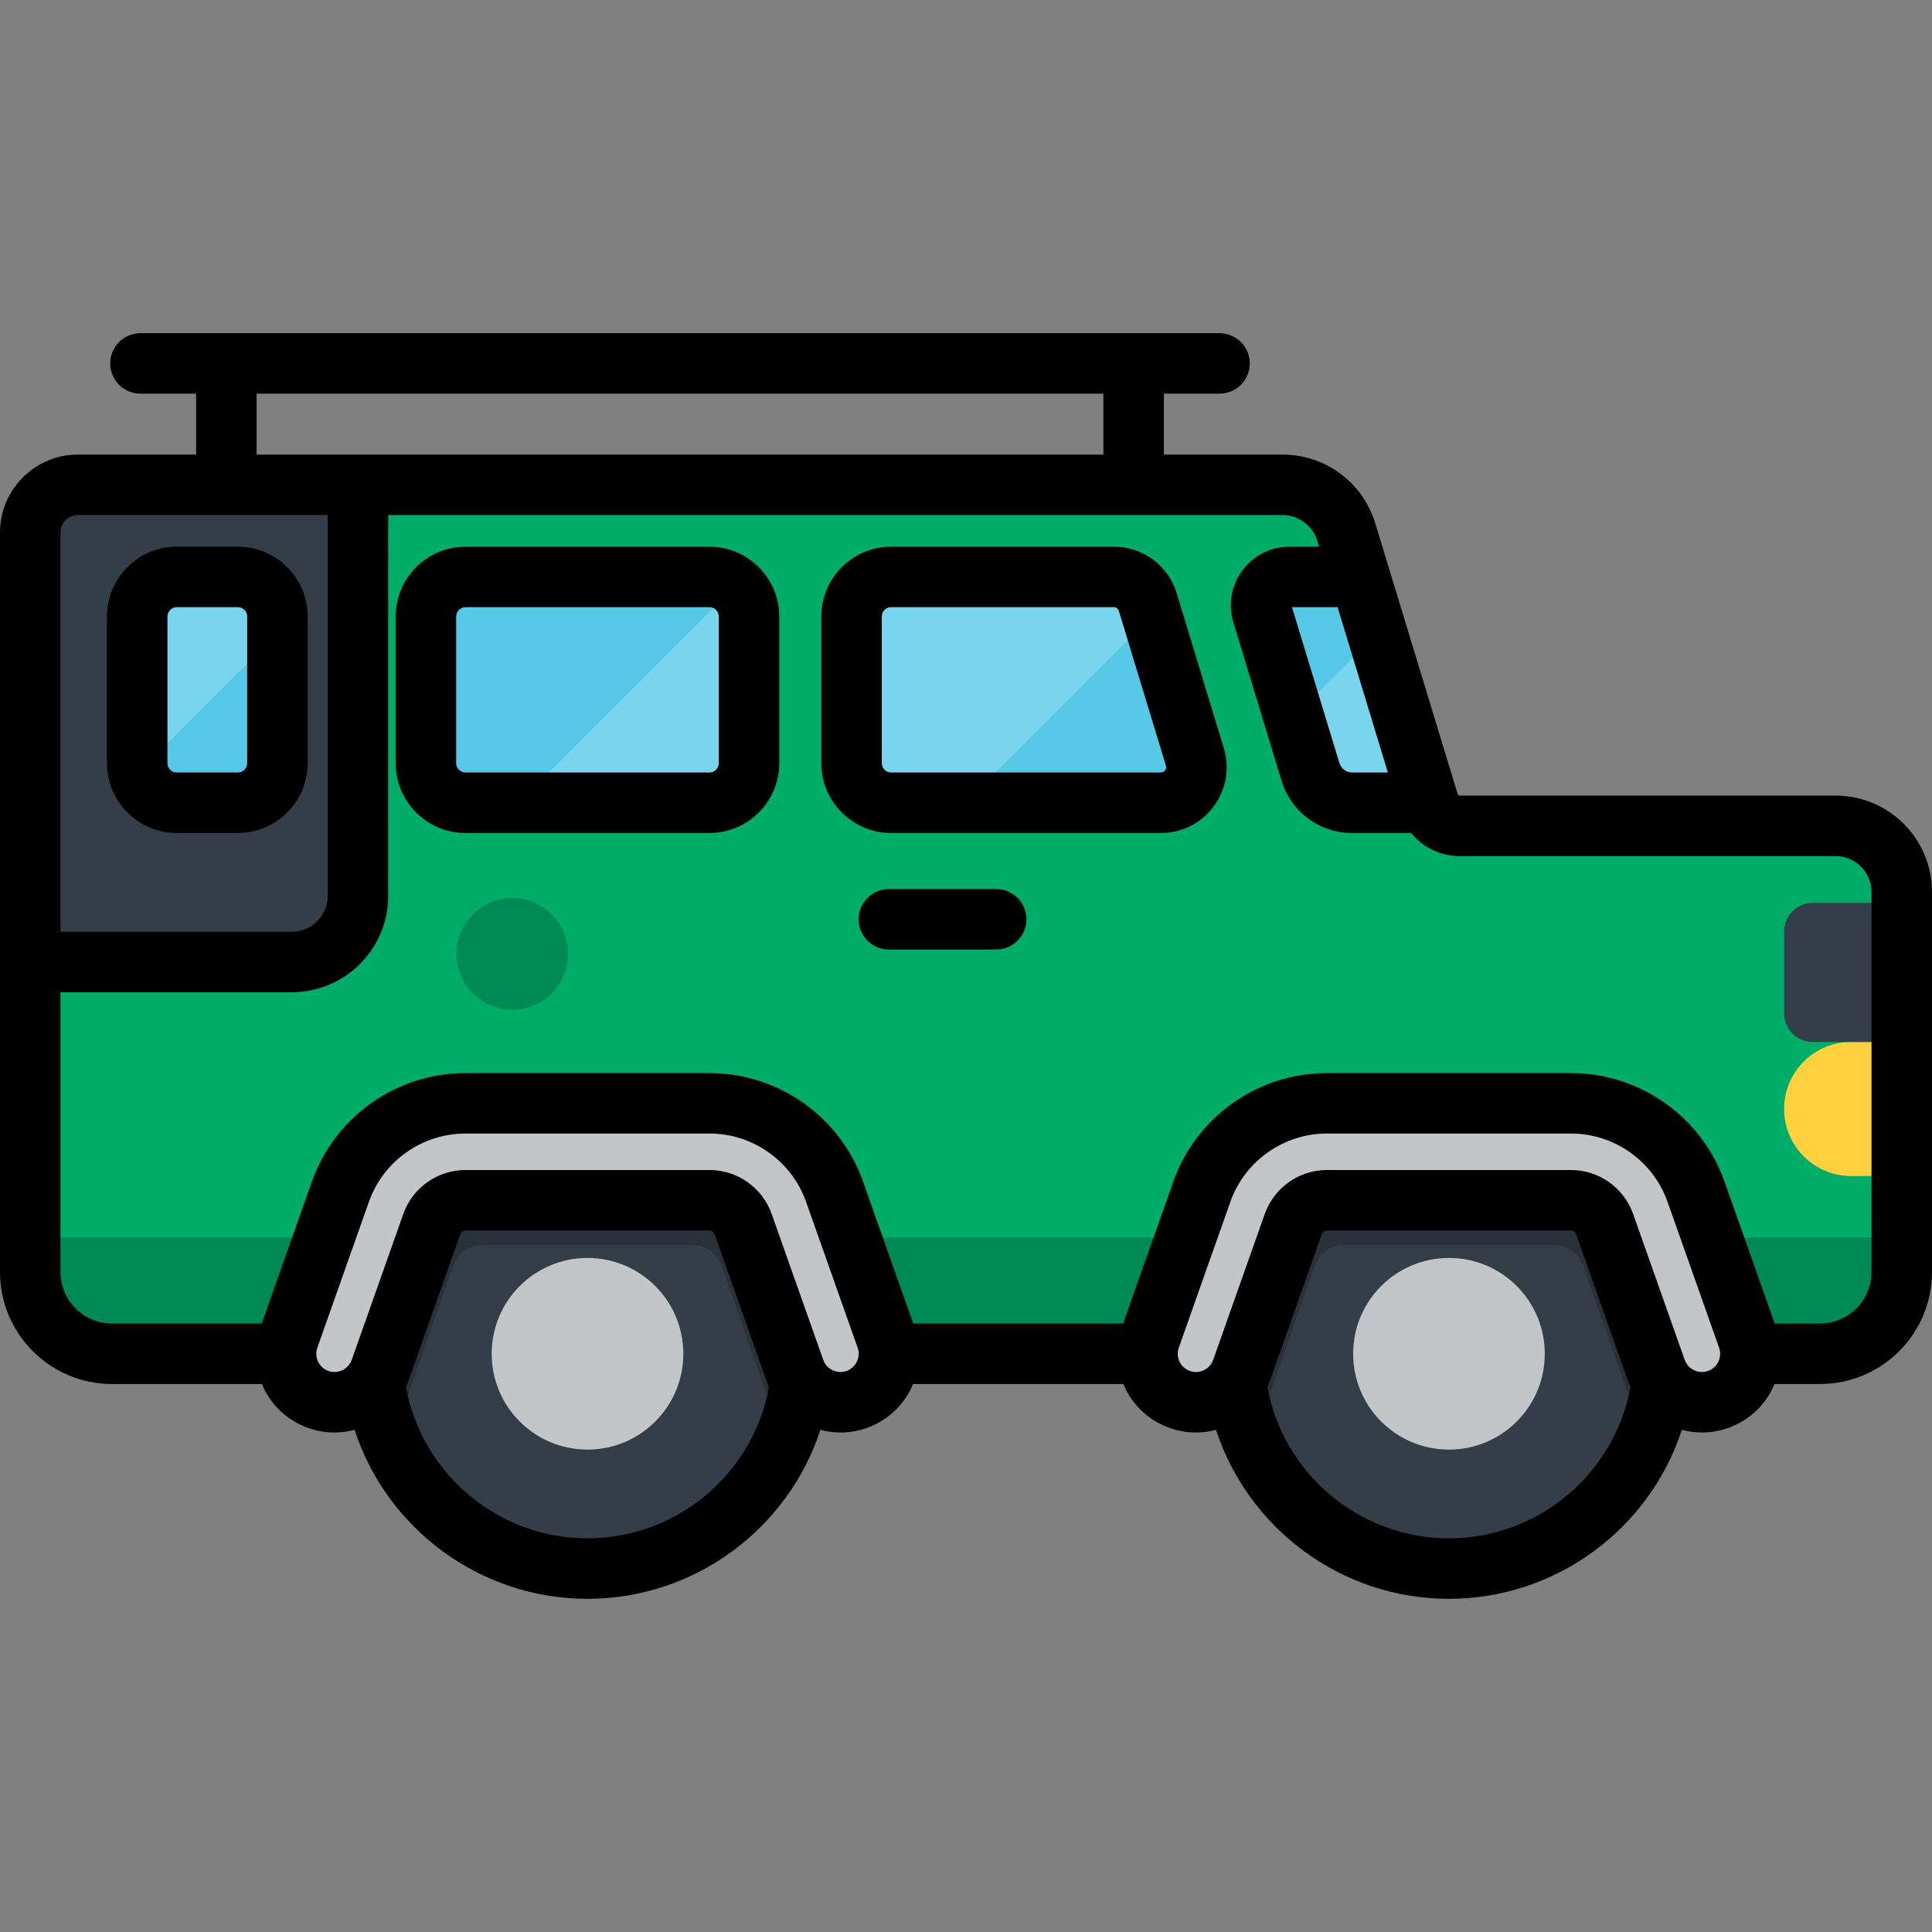
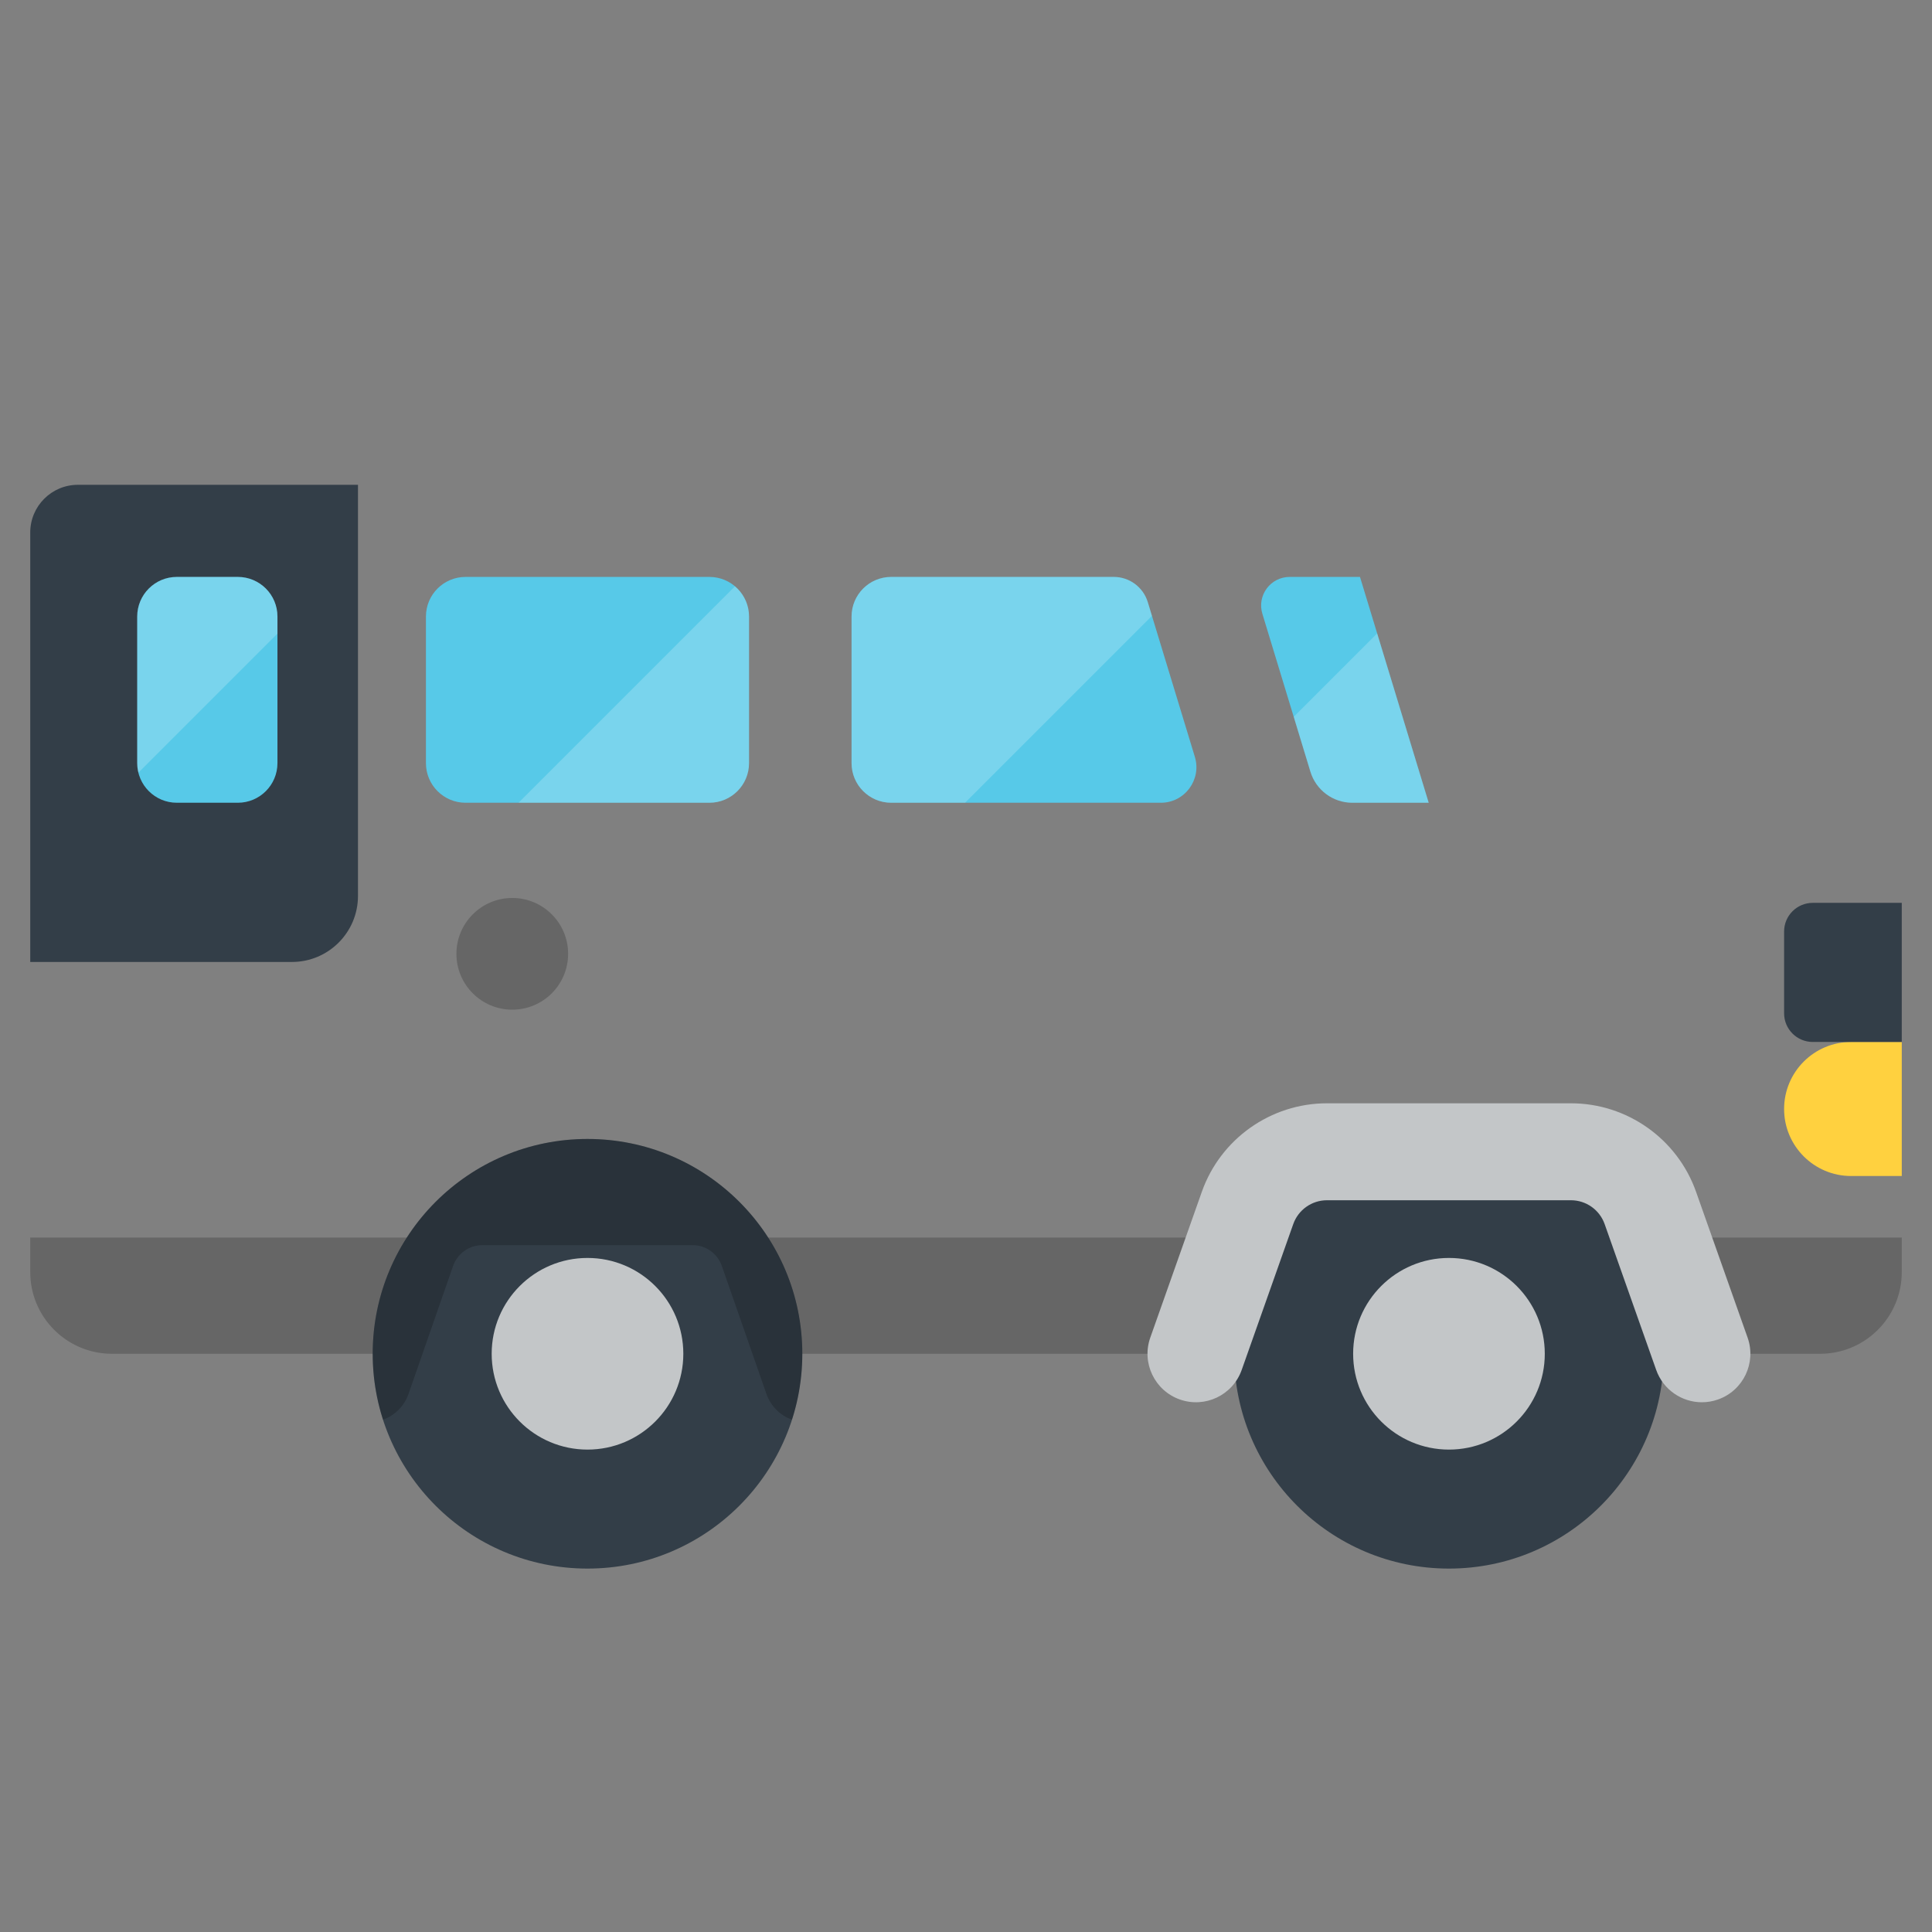
<svg xmlns="http://www.w3.org/2000/svg" height="800px" width="800px" version="1.1" id="Layer_1" viewBox="0 0 511.999 511.999" xml:space="preserve">
  <rect x="0" y="0" width="511.999" height="511.999" fill="#808080" stroke="none" />
-   <path style="fill:#00AD68;" d="M378.618,212.737l-21.803-71.66c-2.277-7.483-9.18-12.599-17.002-12.599H20.65  c-6.979,0-12.637,5.658-12.637,12.637v195.997c0,11.957,9.694,21.652,21.652,21.652h452.67c11.958,0,21.652-9.694,21.652-21.652  V236.376c0-9.676-7.842-17.518-17.518-17.518h-99.589C383.079,218.858,379.725,216.373,378.618,212.737z" />
  <path style="fill:#333E48;" d="M20.65,128.478c-6.979,0-12.637,5.657-12.637,12.637v113.816h69.349  c9.668,0,17.507-7.838,17.507-17.507V128.478H20.65z" />
  <path style="opacity:0.2;enable-background:new    ;" d="M503.987,327.971H8.013v9.141c0,11.957,9.694,21.652,21.652,21.652h452.67  c11.958,0,21.652-9.694,21.652-21.652v-9.141H503.987z" />
  <circle style="fill:#333E48;" cx="155.694" cy="358.763" r="56.927" />
  <circle style="fill:#C3C6C8;" cx="155.694" cy="358.763" r="25.394" />
  <path style="opacity:0.2;enable-background:new    ;" d="M155.689,301.837c-31.439,0-56.926,25.487-56.926,56.925  c0,6.095,0.968,11.961,2.742,17.467c3.048-1.094,5.602-3.522,6.763-6.857l11.797-33.862c1.153-3.309,4.249-5.53,7.707-5.53h55.825  c3.457,0,6.555,2.221,7.708,5.53l11.798,33.862c1.162,3.338,3.72,5.762,6.771,6.857c1.774-5.505,2.742-11.371,2.742-17.467  C212.615,327.324,187.128,301.837,155.689,301.837z" />
  <circle style="fill:#333E48;" cx="383.989" cy="358.763" r="56.927" />
  <circle style="fill:#C3C6C8;" cx="383.989" cy="358.763" r="25.394" />
-   <path style="opacity:0.2;enable-background:new    ;" d="M383.985,301.837c-31.439,0-56.926,25.487-56.926,56.925  c0,6.095,0.968,11.961,2.742,17.467c3.048-1.094,5.603-3.522,6.764-6.857l11.798-33.862c1.153-3.309,4.249-5.53,7.707-5.53h55.826  c3.457,0,6.555,2.221,7.707,5.53l11.797,33.862c1.162,3.338,3.72,5.762,6.772,6.857c1.773-5.505,2.741-11.371,2.741-17.467  C440.911,327.324,415.424,301.837,383.985,301.837z" />
  <g>
    <path style="fill:#57C9E8;" d="M316.648,200.569l-12.474-40.998c-1.207-3.968-4.868-6.681-9.017-6.681h-58.986   c-5.798,0-10.5,4.701-10.5,10.5v38.847c0,5.798,4.701,10.5,10.5,10.5h71.46C313.961,212.737,318.49,206.623,316.648,200.569z" />
    <path style="fill:#57C9E8;" d="M123.377,152.89h64.624c5.798,0,10.5,4.701,10.5,10.5v38.847c0,5.798-4.701,10.5-10.5,10.5h-64.624   c-5.8,0-10.5-4.701-10.5-10.5V163.39C112.877,157.592,117.577,152.89,123.377,152.89z" />
  </g>
  <g>
-     <path style="fill:#C3C6C8;" d="M222.724,371.613c-5.292,0-10.247-3.295-12.113-8.569l-13.664-38.653   c-1.334-3.777-4.922-6.312-8.927-6.312h-64.662c-4.005,0-7.591,2.535-8.926,6.312l-13.664,38.654   c-2.366,6.691-9.706,10.196-16.394,7.831c-6.69-2.364-10.195-9.705-7.831-16.394l13.664-38.654   c4.957-14.022,18.279-23.443,33.151-23.443h64.662c14.873,0,28.195,9.42,33.152,23.443l13.664,38.654   c2.364,6.69-1.141,14.03-7.831,16.394C225.59,371.377,224.144,371.613,222.724,371.613z" />
    <path style="fill:#C3C6C8;" d="M451.019,371.613c-5.292,0-10.247-3.295-12.112-8.569l-13.664-38.654   c-1.336-3.777-4.922-6.312-8.927-6.312h-64.662c-4.006,0-7.592,2.535-8.927,6.312l-13.664,38.654   c-2.365,6.691-9.705,10.196-16.394,7.831c-6.69-2.364-10.195-9.705-7.831-16.394l13.664-38.654   c4.957-14.022,18.279-23.443,33.152-23.443h64.662c14.873,0,28.195,9.421,33.152,23.443l13.664,38.654   c2.364,6.69-1.141,14.03-7.831,16.394C453.886,371.377,452.44,371.613,451.019,371.613z" />
  </g>
  <g>
    <path style="fill:#57C9E8;" d="M46.862,152.89h16.165c5.8,0,10.5,4.701,10.5,10.5v38.847c0,5.798-4.7,10.5-10.5,10.5H46.862   c-5.798,0-10.5-4.701-10.5-10.5V163.39C36.362,157.592,41.064,152.89,46.862,152.89z" />
    <path style="fill:#57C9E8;" d="M360.41,152.89h-18.634c-5.078,0-8.713,4.906-7.236,9.765l12.735,41.855   c1.487,4.887,5.994,8.227,11.103,8.227h20.241L360.41,152.89z" />
  </g>
  <path style="fill:#FFD13F;" d="M490.567,311.655c-9.81,0-17.763-7.952-17.763-17.763c0-9.809,7.952-17.762,17.763-17.762h13.42  v35.525H490.567z" />
  <path style="fill:#333E48;" d="M480.402,276.13h23.585v-36.864h-23.585c-4.196,0-7.598,3.403-7.598,7.598v21.667  C472.804,272.728,476.206,276.13,480.402,276.13z" />
  <circle style="opacity:0.2;enable-background:new    ;" cx="135.757" cy="252.773" r="14.802" />
  <g>
    <path style="opacity:0.2;fill:#FFFFFF;enable-background:new    ;" d="M364.963,167.855l-22.113,22.112l4.424,14.543   c1.487,4.887,5.994,8.227,11.103,8.227h20.241L364.963,167.855z" />
    <path style="opacity:0.2;fill:#FFFFFF;enable-background:new    ;" d="M304.175,159.571c-1.207-3.968-4.868-6.681-9.017-6.681   h-58.986c-5.798,0-10.5,4.701-10.5,10.5v38.847c0,5.798,4.701,10.5,10.5,10.5h19.58l49.528-49.528L304.175,159.571z" />
    <path style="opacity:0.2;fill:#FFFFFF;enable-background:new    ;" d="M194.774,155.373l-57.363,57.364h50.59   c5.798,0,10.5-4.701,10.5-10.5v-38.847C198.5,160.175,197.052,157.299,194.774,155.373z" />
    <path style="opacity:0.2;fill:#FFFFFF;enable-background:new    ;" d="M63.027,152.89H46.862c-5.798,0-10.5,4.701-10.5,10.5v38.847   c0,0.872,0.119,1.715,0.318,2.525l36.845-36.844v-4.527C73.527,157.592,68.826,152.89,63.027,152.89z" />
  </g>
-   <path d="M486.469,210.845h-99.589c-0.276,0-0.514-0.177-0.595-0.441l-21.803-71.66c-3.327-10.933-13.24-18.279-24.668-18.279  h-31.375v-16.141h14.748c4.426,0,8.013-3.587,8.013-8.013s-3.588-8.013-8.013-8.013H37.224c-4.426,0-8.013,3.587-8.013,8.013  s3.588,8.013,8.013,8.013h14.749v16.14H20.65C9.263,120.465,0,129.727,0,141.115v195.997c0,16.358,13.308,29.665,29.665,29.665  H69.42c0.137,0.326,0.256,0.656,0.409,0.977c2.402,5.028,6.618,8.82,11.87,10.677c2.246,0.794,4.586,1.197,6.953,1.197  c1.823,0,3.602-0.251,5.31-0.703c8.556,26.209,33.265,44.778,61.724,44.778c28.457,0,53.168-18.569,61.725-44.779  c1.708,0.453,3.487,0.703,5.31,0.703c2.371,0,4.711-0.403,6.951-1.196c5.254-1.857,9.47-5.649,11.872-10.677  c0.154-0.321,0.274-0.651,0.409-0.977h55.76c0.137,0.326,0.256,0.656,0.409,0.977c2.402,5.028,6.618,8.82,11.87,10.677  c2.246,0.794,4.586,1.197,6.955,1.197c1.823,0,3.602-0.251,5.31-0.703c8.556,26.209,33.266,44.778,61.724,44.778  c28.456,0,53.168-18.569,61.725-44.779c1.708,0.453,3.487,0.703,5.31,0.703c2.371,0,4.711-0.403,6.951-1.196  c5.254-1.857,9.47-5.649,11.872-10.677c0.154-0.321,0.274-0.651,0.409-0.977h12.082c16.358,0,29.665-13.307,29.665-29.665V236.376  C512,222.298,500.547,210.845,486.469,210.845z M367.804,204.724h-9.426c-1.592,0-2.973-1.024-3.436-2.547l-12.557-41.273h12.088  L367.804,204.724z M67.999,104.324h224.413v16.14H67.999V104.324z M16.027,141.115c0-2.549,2.074-4.623,4.623-4.623h66.205v100.934  c0,5.234-4.259,9.493-9.493,9.493H16.027V141.115z M155.689,407.675c-23.701,0-43.948-17.095-48.11-40.161  c0.27-0.587,0.525-1.183,0.743-1.799l13.665-38.655c0.201-0.571,0.765-0.969,1.371-0.969h64.662c0.606,0,1.17,0.398,1.372,0.97  l13.664,38.654c0.218,0.615,0.471,1.213,0.742,1.797C199.637,390.579,179.389,407.675,155.689,407.675z M227.086,360.846  c-0.556,1.166-1.533,2.044-2.753,2.475c-0.522,0.185-1.064,0.279-1.608,0.279c-2.044,0-3.875-1.297-4.557-3.227l-13.664-38.653  c-2.464-6.972-9.088-11.656-16.483-11.656h-64.662c-7.395,0-14.019,4.685-16.482,11.655l-13.664,38.654  c-0.682,1.931-2.514,3.228-4.557,3.228c-0.543,0-1.084-0.095-1.611-0.281c-1.217-0.43-2.194-1.309-2.75-2.473  c-0.557-1.165-0.626-2.477-0.196-3.694l13.664-38.654c3.827-10.828,14.113-18.101,25.596-18.101h64.662  c11.484,0,21.77,7.274,25.597,18.101l13.664,38.654C227.712,358.369,227.642,359.682,227.086,360.846z M383.985,407.675  c-23.701,0-43.947-17.095-48.11-40.161c0.271-0.587,0.525-1.183,0.743-1.799l13.664-38.655c0.202-0.571,0.766-0.969,1.372-0.969  h64.662c0.606,0,1.17,0.398,1.372,0.97l13.665,38.654c0.218,0.616,0.471,1.213,0.741,1.798  C427.932,390.58,407.684,407.675,383.985,407.675z M455.381,360.846c-0.557,1.166-1.533,2.044-2.753,2.475  c-0.522,0.185-1.064,0.279-1.608,0.279c-2.044,0-3.875-1.297-4.557-3.227l-13.664-38.653c-2.464-6.972-9.088-11.656-16.483-11.656  h-64.662c-7.395,0-14.019,4.684-16.483,11.655l-13.664,38.654c-0.682,1.931-2.514,3.228-4.557,3.228  c-0.543,0-1.085-0.095-1.611-0.281c-1.217-0.43-2.194-1.309-2.75-2.473c-0.557-1.165-0.626-2.477-0.196-3.694l13.664-38.654  c3.827-10.828,14.113-18.101,25.597-18.101h64.662c11.484,0,21.77,7.274,25.597,18.101l13.664,38.654  C456.007,358.369,455.937,359.682,455.381,360.846z M495.973,337.112c0,7.52-6.118,13.639-13.639,13.639h-12.022l-13.29-37.594  c-6.086-17.217-22.445-28.785-40.708-28.785h-64.662c-18.262,0-34.621,11.568-40.708,28.785l-13.29,37.594h-55.639l-13.289-37.594  c-6.086-17.217-22.445-28.785-40.708-28.785h-64.662c-18.262,0-34.62,11.568-40.707,28.785L69.358,350.75H29.665  c-7.521,0-13.639-6.119-13.639-13.639v-74.167h61.335c14.071,0,25.52-11.448,25.52-25.52V136.49h236.93  c4.325,0,8.077,2.781,9.336,6.918l0.447,1.468h-7.82c-4.985,0-9.547,2.297-12.515,6.302c-2.968,4.006-3.838,9.038-2.387,13.809  l12.735,41.854c2.531,8.319,10.073,13.909,18.769,13.909h15.592c3.084,3.803,7.755,6.121,12.91,6.121h99.589  c5.241,0,9.505,4.263,9.505,9.505L495.973,337.112L495.973,337.112z M81.54,163.39c0-10.209-8.305-18.513-18.513-18.513H46.862  c-10.208,0-18.513,8.305-18.513,18.513v38.847c0,10.209,8.305,18.513,18.513,18.513h16.165c10.208,0,18.513-8.305,18.513-18.513  C81.54,202.236,81.54,163.39,81.54,163.39z M65.513,202.237c0,1.371-1.115,2.486-2.486,2.486H46.862  c-1.371,0-2.486-1.115-2.486-2.486v-38.847c0-1.371,1.115-2.486,2.486-2.486h16.165c1.371,0,2.486,1.115,2.486,2.486  C65.513,163.391,65.513,202.237,65.513,202.237z M188.001,144.877h-64.624c-10.208,0-18.513,8.305-18.513,18.513v38.847  c0,10.209,8.305,18.513,18.513,18.513h64.624c10.208,0,18.513-8.305,18.513-18.513V163.39  C206.514,153.182,198.209,144.877,188.001,144.877z M190.487,202.237c0,1.371-1.115,2.486-2.486,2.486h-64.624  c-1.371,0-2.486-1.115-2.486-2.486v-38.847c0-1.371,1.115-2.486,2.486-2.486h64.624c1.371,0,2.486,1.115,2.486,2.486V202.237z   M264.002,235.607h-28.427c-4.426,0-8.013,3.587-8.013,8.013c0,4.427,3.588,8.013,8.013,8.013h28.427  c4.426,0,8.013-3.587,8.013-8.013C272.015,239.195,268.427,235.607,264.002,235.607z M311.841,157.24  c-2.249-7.395-8.954-12.362-16.683-12.362h-58.986c-10.208,0-18.513,8.305-18.513,18.513v38.847  c0,10.209,8.305,18.513,18.513,18.513h71.46c5.582,0,10.688-2.572,14.011-7.057c3.323-4.483,4.297-10.118,2.672-15.456  L311.841,157.24z M308.766,204.153c-0.193,0.26-0.546,0.571-1.134,0.571h-71.46c-1.371,0-2.486-1.115-2.486-2.486v-38.847  c0-1.371,1.115-2.486,2.486-2.486h58.986c0.626,0,1.168,0.402,1.349,1l12.474,41C309.153,203.464,308.96,203.892,308.766,204.153z" />
</svg>